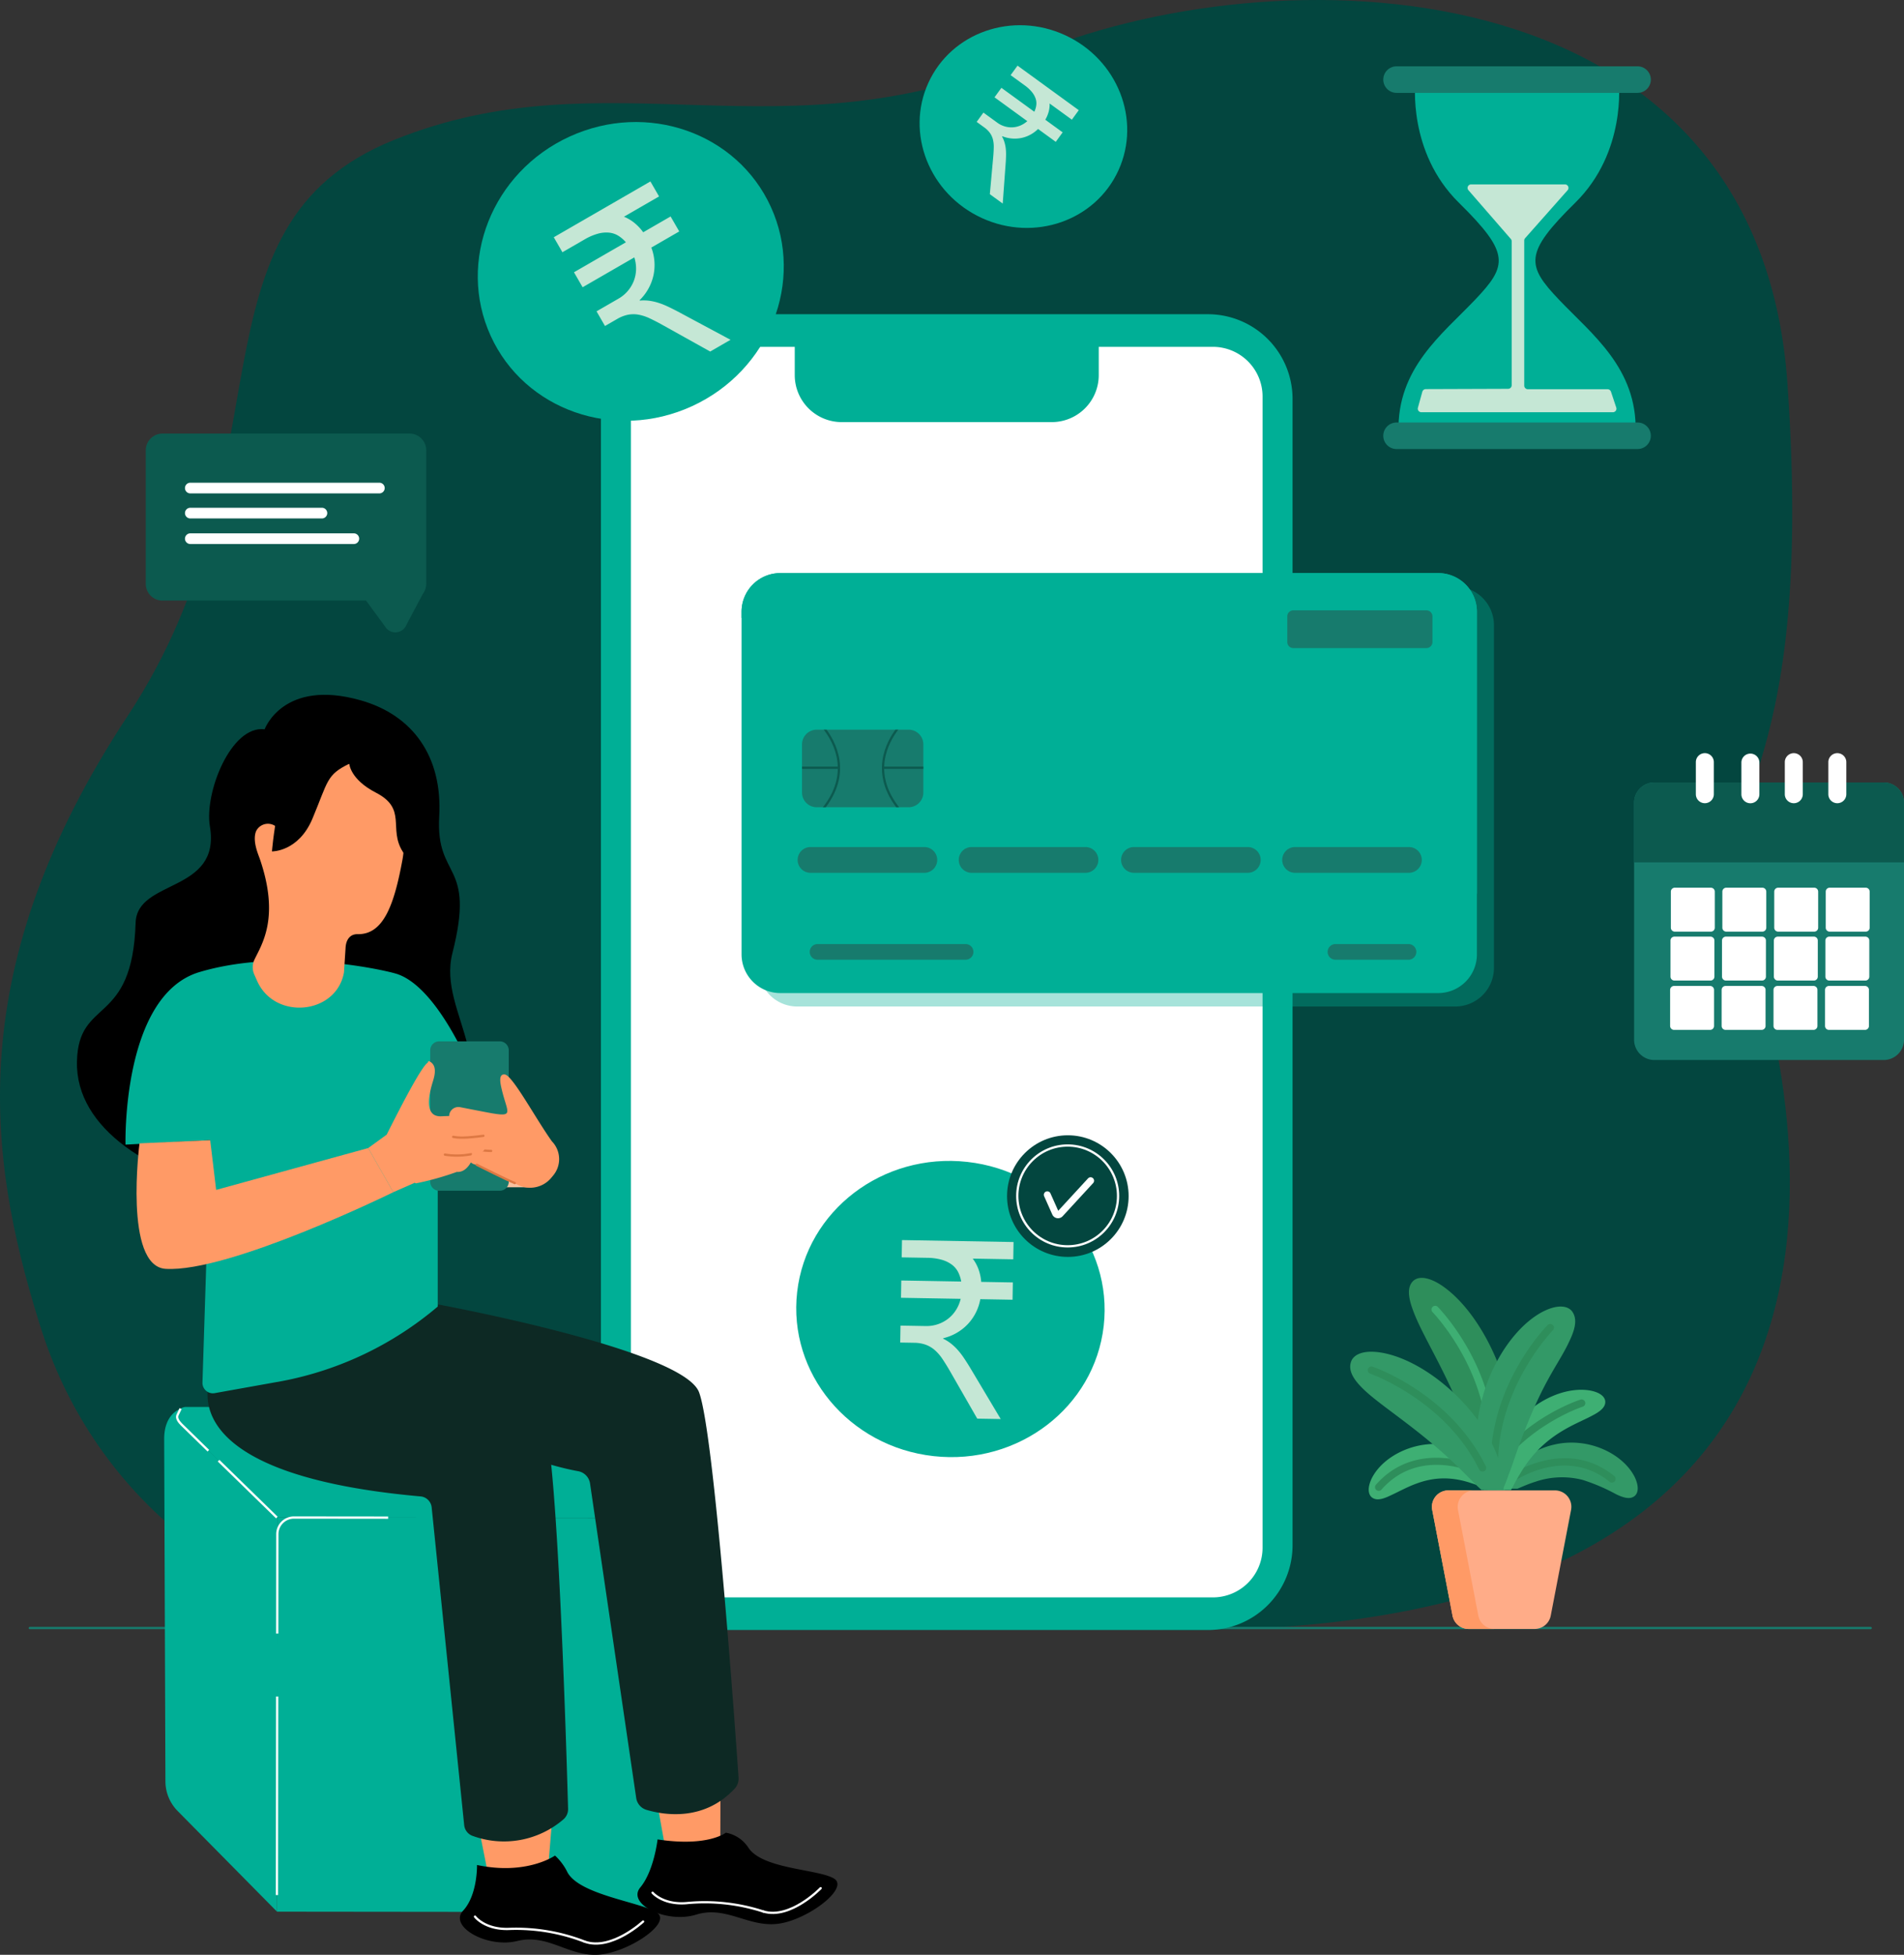
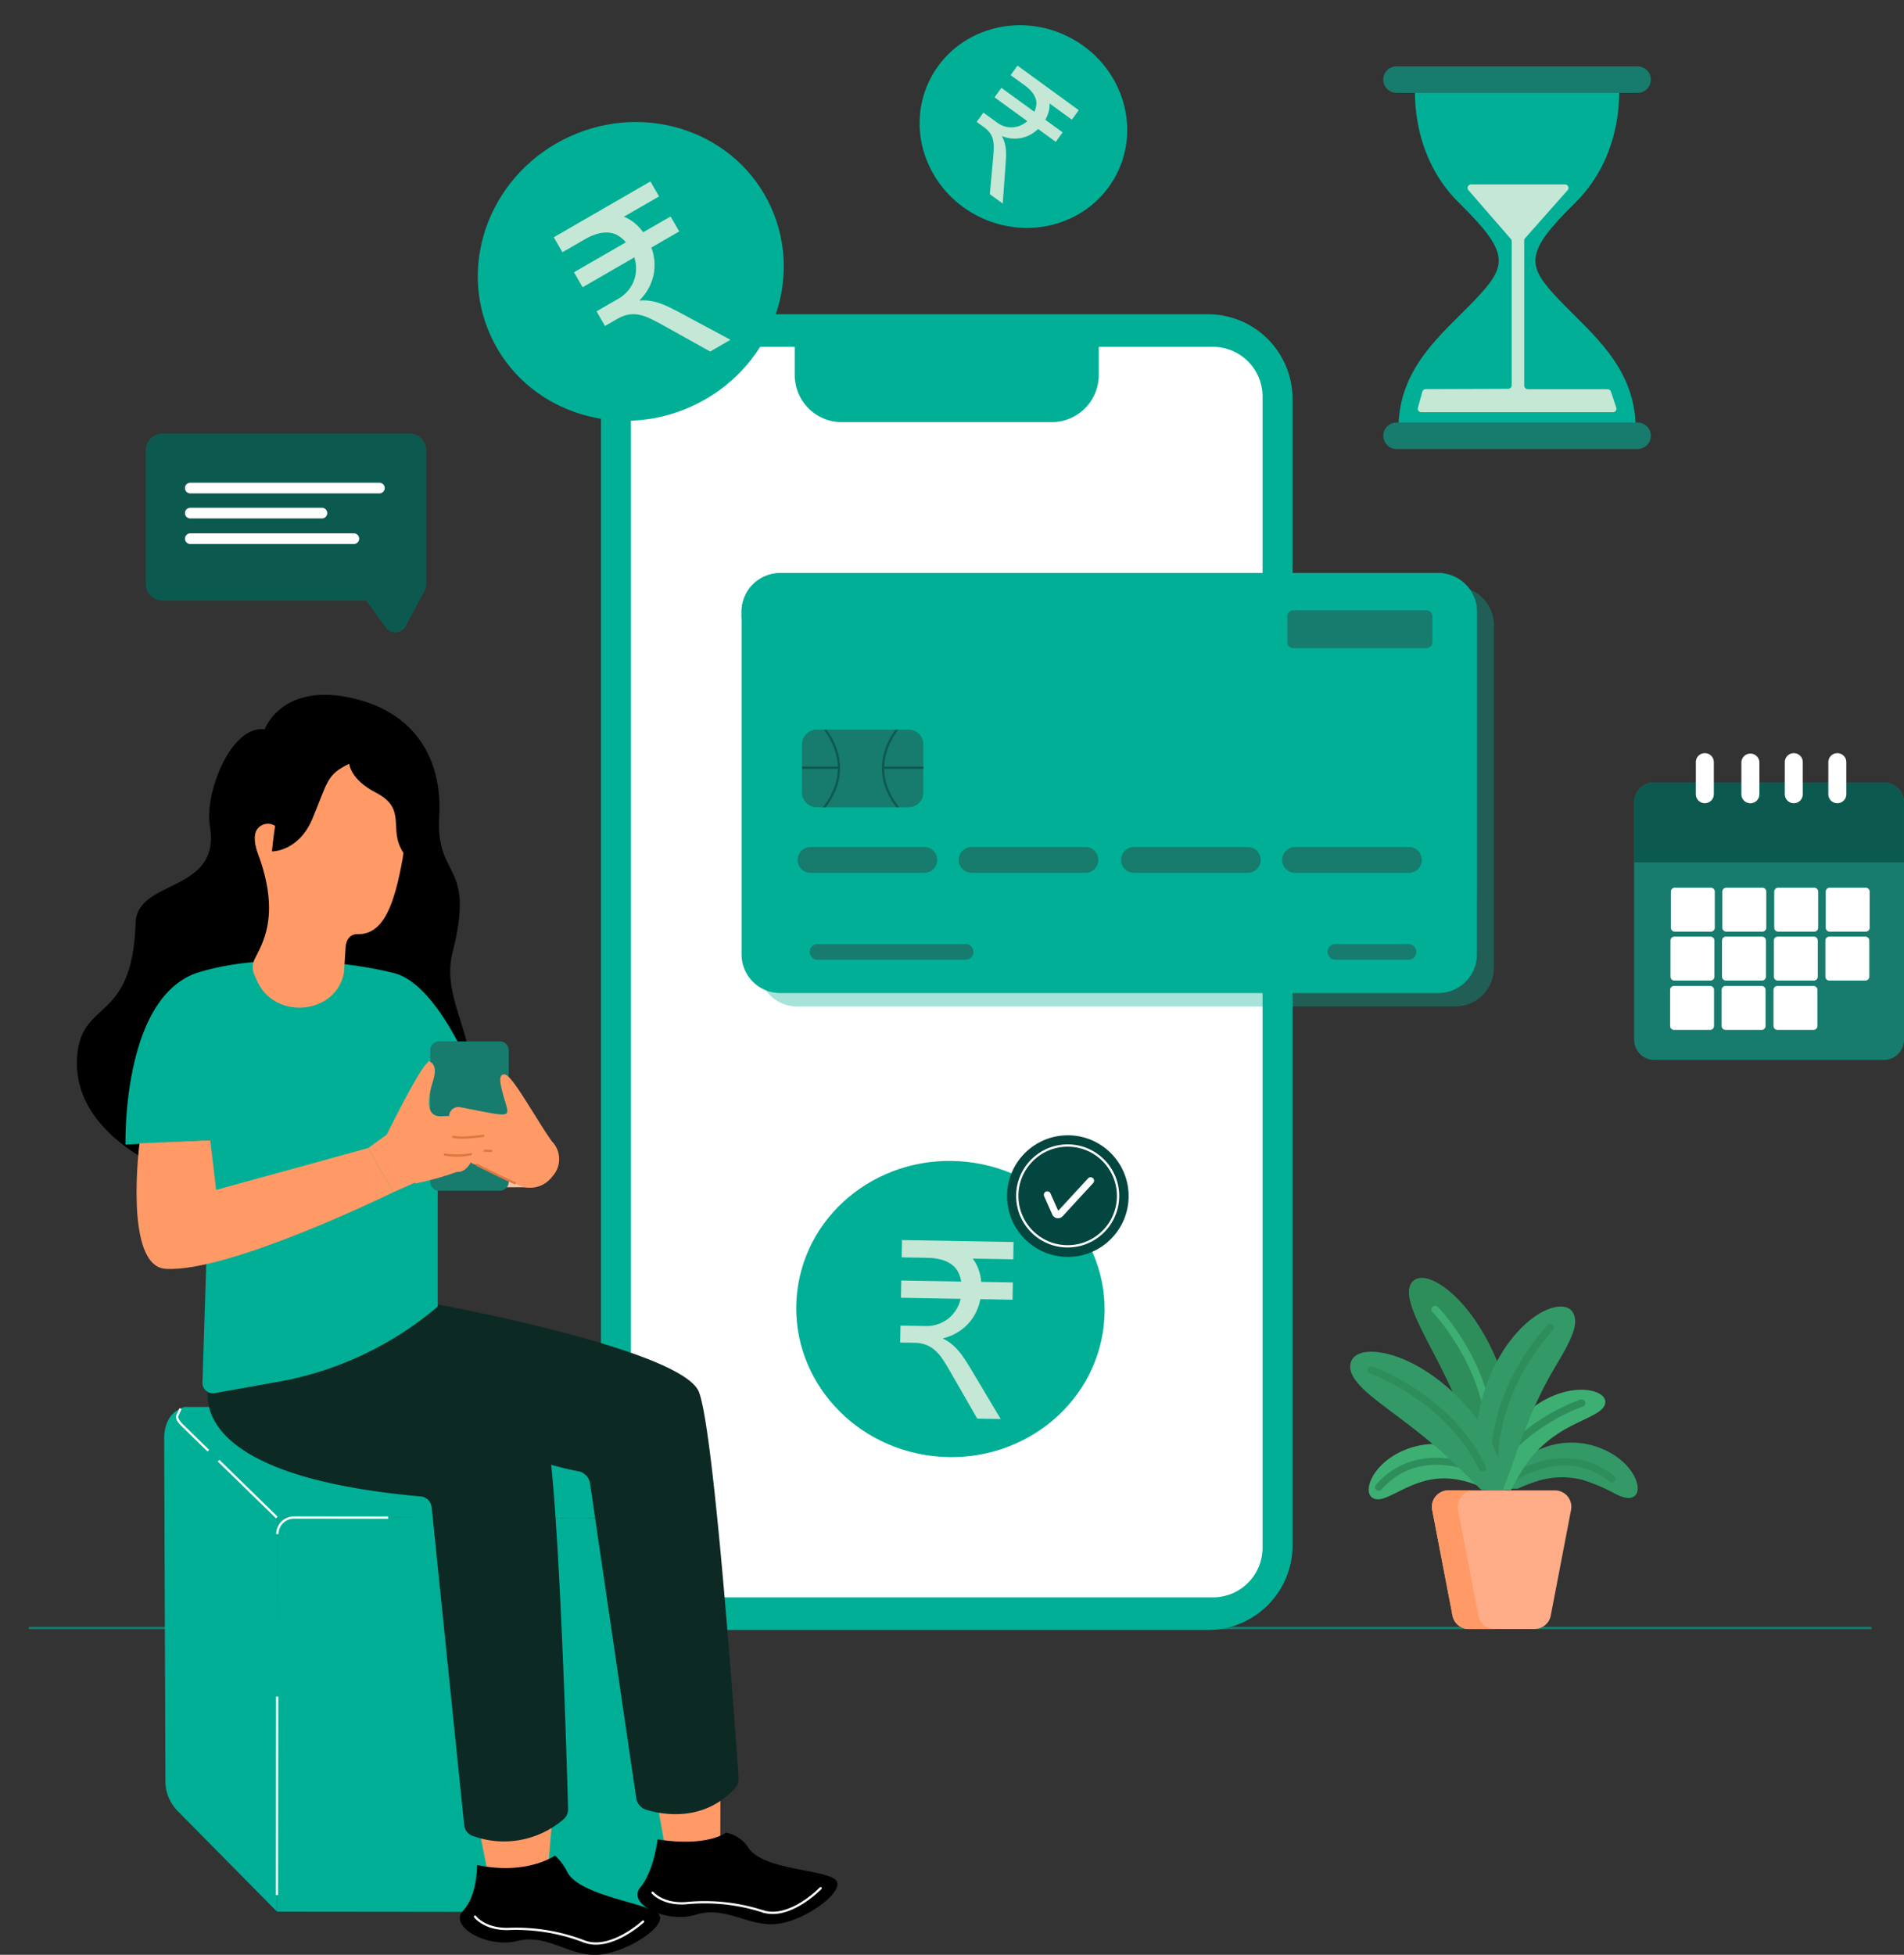
<svg xmlns="http://www.w3.org/2000/svg" width="418.386" height="429.391" viewBox="0 0 418.386 429.391">
  <rect x="0" y="0" width="418.386" height="429.391" fill="#333333" stroke="none" />
  <defs>
    <clipPath id="clip-path">
      <path id="Path_28913" data-name="Path 28913" d="M243.392,218.179H223.21a3.238,3.238,0,0,1-3.238-3.238V204.374a3.238,3.238,0,0,1,3.238-3.238h20.182a3.238,3.238,0,0,1,3.238,3.238v10.568A3.237,3.237,0,0,1,243.392,218.179Z" transform="translate(-219.972 -201.136)" />
    </clipPath>
  </defs>
  <g id="_26856989_7176683" data-name="26856989_7176683" transform="translate(-59.396 -55.1)">
    <g id="OBJECTS" transform="translate(59.396 55.1)">
      <g id="Group_28364" data-name="Group 28364">
-         <path id="Path_28862" data-name="Path 28862" d="M304.442,412.774H156.887c-39.773,0-75.481-25.992-88.208-65.022q-.431-1.322-.851-2.68c-11.014-35.645-16.994-77.18,19.609-132.695S98.932,104.789,145.994,85.833s85.242,4.681,138.84-18.337,160.794-21.664,167.329,71.764-19.609,89.366-9.151,120.509S488.766,420.9,304.442,412.774Z" transform="translate(-59.396 -55.1)" fill="#03463f" />
-       </g>
+         </g>
      <line id="Line_51" data-name="Line 51" x2="404.521" transform="translate(6.546 357.61)" fill="none" stroke="#177b6d" stroke-linecap="round" stroke-width="0.5" />
      <g id="Group_28365" data-name="Group 28365" transform="translate(36.077 309.045)">
        <path id="Path_28863" data-name="Path 28863" d="M114.842,445.393l82.695.089a4.817,4.817,0,0,0,4.823-4.813l.089-81.76-87.513-.093Z" transform="translate(-90.065 -334.525)" fill="#00af96" />
        <path id="Path_28864" data-name="Path 28864" d="M116.89,360.971l87.471.093L176.82,339.117a10.836,10.836,0,0,0-6.738-2.355l-73.232-.078a2.01,2.01,0,0,0-1.427,3.448Z" transform="translate(-92.019 -336.684)" fill="#00af96" />
        <path id="Path_28865" data-name="Path 28865" d="M92.54,418.914l-.273-75.229c.007-5.731,3.727-6.67,3.727-6.67l-.675,1.414c-.33.728.36,1.577.934,2.137l20.895,20.375-.094,86.571-21.824-22.1A9.3,9.3,0,0,1,92.54,418.914Z" transform="translate(-92.267 -336.652)" fill="#00af96" />
-         <path id="Path_28866" data-name="Path 28866" d="M139.271,358.841l-20.691-.022a3.651,3.651,0,0,0-3.655,3.647l-.024,21.848" transform="translate(-90.06 -334.525)" fill="none" stroke="#fff" stroke-width="0.5" />
+         <path id="Path_28866" data-name="Path 28866" d="M139.271,358.841l-20.691-.022a3.651,3.651,0,0,0-3.655,3.647" transform="translate(-90.06 -334.525)" fill="none" stroke="#fff" stroke-width="0.5" />
        <line id="Line_52" data-name="Line 52" x1="0.047" y2="43.608" transform="translate(24.781 63.608)" fill="none" stroke="#fff" stroke-width="0.5" />
        <line id="Line_53" data-name="Line 53" x2="12.808" y2="12.489" transform="translate(11.951 11.801)" fill="none" stroke="#fff" stroke-width="0.5" />
        <path id="Path_28867" data-name="Path 28867" d="M95.62,337.016l-.675,1.414c-.33.728.36,1.577.934,2.137l5.841,5.7" transform="translate(-92.014 -336.652)" fill="none" stroke="#fff" stroke-width="0.5" />
      </g>
      <g id="Group_28366" data-name="Group 28366" transform="translate(132.052 69.023)">
        <path id="Path_28868" data-name="Path 28868" d="M313.087,407.009H198.313a18.6,18.6,0,0,1-18.6-18.6V136.589a18.6,18.6,0,0,1,18.6-18.6H313.087a18.6,18.6,0,0,1,18.6,18.6V388.411A18.6,18.6,0,0,1,313.087,407.009Z" transform="translate(-179.714 -117.99)" fill="#00af96" />
        <path id="Path_28869" data-name="Path 28869" d="M313.6,399.209H196.629A10.913,10.913,0,0,1,185.716,388.3V135.43a10.913,10.913,0,0,1,10.913-10.913H313.6a10.913,10.913,0,0,1,10.913,10.913V388.3A10.913,10.913,0,0,1,313.6,399.209Z" transform="translate(-179.129 -117.353)" fill="#fff" />
        <path id="Path_28870" data-name="Path 28870" d="M274.992,141.367H228.839a10.323,10.323,0,0,1-10.323-10.323V121.8a.547.547,0,0,1,.548-.548h66.253v9.787A10.325,10.325,0,0,1,274.992,141.367Z" transform="translate(-175.93 -117.671)" fill="#00af96" />
      </g>
      <g id="Group_28476" data-name="Group 28476" transform="translate(32.03 5.539)">
        <g id="Group_28423" data-name="Group 28423" transform="translate(72.955 0)">
          <g id="Group_28493" data-name="Group 28493" transform="translate(0 21.263)">
            <path id="Path_28734" data-name="Path 28734" d="M1589.756,783.8c-17.008,7.811-24.76,27.392-17.316,43.743S1599.7,850.813,1616.708,843s24.76-27.393,17.318-43.744S1606.763,775.987,1589.756,783.8Z" transform="translate(-1569.61 -780.586)" fill="#00af96" />
            <path id="Path_28748" data-name="Path 28748" d="M0,8.879H13.169a7.228,7.228,0,0,0-.72-2.077,4.76,4.76,0,0,0-1.412-1.6A6.826,6.826,0,0,0,8.784,4.168,12.225,12.225,0,0,0,5.593,3.8H0V0H24.518V3.8H15.612A9.107,9.107,0,0,1,16.9,6.068a10.569,10.569,0,0,1,.665,2.81h6.951v3.8H17.432a10.771,10.771,0,0,1-2.674,5.553A10.9,10.9,0,0,1,9.422,21.4V21.5a9.627,9.627,0,0,1,1.683,1,11.6,11.6,0,0,1,1.466,1.317,15.8,15.8,0,0,1,1.4,1.724q.692.977,1.48,2.226l6.924,11.159H17.214L11.024,28.564q-.9-1.493-1.7-2.634a9.783,9.783,0,0,0-1.711-1.9,6.341,6.341,0,0,0-2.009-1.14,7.855,7.855,0,0,0-2.566-.38H0v-3.72H5.566A7.741,7.741,0,0,0,8.2,18.341a7.634,7.634,0,0,0,2.24-1.249,7.51,7.51,0,0,0,1.683-1.928,7.984,7.984,0,0,0,.991-2.484H0Z" transform="translate(16.702 25.314) rotate(-30)" fill="#c5e7d5" />
          </g>
          <g id="Group_28494" data-name="Group 28494" transform="translate(97.088)">
            <path id="Path_28734-2" data-name="Path 28734" d="M1601.566,782.766c11.54,5.3,16.8,18.585,11.749,29.679s-18.5,15.789-30.036,10.489-16.8-18.585-11.75-29.679S1590.026,777.466,1601.566,782.766Z" transform="translate(-1569.61 -780.586)" fill="#00af96" />
            <path id="Path_28748-2" data-name="Path 28748" d="M0,6.024H8.935a4.9,4.9,0,0,0-.488-1.409,3.229,3.229,0,0,0-.958-1.087,4.631,4.631,0,0,0-1.529-.7,8.294,8.294,0,0,0-2.165-.249H0V0H16.635V2.579H10.593a6.179,6.179,0,0,1,.875,1.538,7.171,7.171,0,0,1,.451,1.907h4.716V8.6H11.827a7.308,7.308,0,0,1-1.815,3.767,7.4,7.4,0,0,1-3.62,2.146v.074a6.532,6.532,0,0,1,1.142.682,7.873,7.873,0,0,1,.995.893,10.721,10.721,0,0,1,.949,1.17q.47.663,1,1.511l4.7,7.572h-3.5L7.48,19.38q-.608-1.013-1.151-1.787A6.638,6.638,0,0,0,5.168,16.3,4.3,4.3,0,0,0,3.8,15.53a5.329,5.329,0,0,0-1.741-.258H0V12.748H3.777a5.252,5.252,0,0,0,1.787-.3,5.179,5.179,0,0,0,1.52-.847,5.1,5.1,0,0,0,1.142-1.308A5.417,5.417,0,0,0,8.9,8.6H0Z" transform="matrix(0.809, 0.588, -0.588, 0.809, 21.519, 8.88)" fill="#c5e7d5" />
          </g>
        </g>
        <g id="Group_28428" data-name="Group 28428" transform="translate(327.048 159.941)">
          <path id="Path_28883" data-name="Path 28883" d="M391.024,272.666h50.4a4.455,4.455,0,0,0,4.455-4.455v-52.06a4.455,4.455,0,0,0-4.455-4.455h-50.4a4.454,4.454,0,0,0-4.455,4.455v52.06A4.454,4.454,0,0,0,391.024,272.666Z" transform="translate(-386.568 -205.307)" fill="#177b6d" />
          <path id="Path_28884" data-name="Path 28884" d="M441.42,211.7h-50.4a4.454,4.454,0,0,0-4.455,4.455v13.1h59.306v-13.1A4.453,4.453,0,0,0,441.42,211.7Z" transform="translate(-386.568 -205.307)" fill="#0c5a4f" />
          <path id="Path_28885" data-name="Path 28885" d="M425.8,242.415h7.924a.863.863,0,0,0,.864-.864v-7.924a.864.864,0,0,0-.864-.864H425.8a.864.864,0,0,0-.864.864v7.924A.863.863,0,0,0,425.8,242.415Z" transform="translate(-382.826 -203.253)" fill="#fff" />
          <path id="Path_28886" data-name="Path 28886" d="M415.491,242.415h7.924a.863.863,0,0,0,.864-.864v-7.924a.864.864,0,0,0-.864-.864h-7.924a.864.864,0,0,0-.864.864v7.924A.863.863,0,0,0,415.491,242.415Z" transform="translate(-383.832 -203.253)" fill="#fff" />
          <g id="Group_28424" data-name="Group 28424" transform="translate(13.569 0)">
            <path id="Path_28887" data-name="Path 28887" d="M400.908,216.827a1.977,1.977,0,0,1-1.977-1.977v-7a1.977,1.977,0,1,1,3.953,0v7A1.976,1.976,0,0,1,400.908,216.827Z" transform="translate(-398.931 -205.875)" fill="#fff" />
          </g>
          <g id="Group_28425" data-name="Group 28425" transform="translate(23.575 0.011)">
            <path id="Path_28888" data-name="Path 28888" d="M410.025,216.837a1.977,1.977,0,0,1-1.977-1.977v-7a1.977,1.977,0,0,1,3.953,0v7A1.977,1.977,0,0,1,410.025,216.837Z" transform="translate(-408.048 -205.885)" fill="#fff" />
          </g>
          <g id="Group_28426" data-name="Group 28426" transform="translate(33.116 0.003)">
            <path id="Path_28889" data-name="Path 28889" d="M418.718,216.83a1.977,1.977,0,0,1-1.977-1.977v-7a1.977,1.977,0,1,1,3.953,0v7A1.976,1.976,0,0,1,418.718,216.83Z" transform="translate(-416.741 -205.878)" fill="#fff" />
          </g>
          <path id="Path_28890" data-name="Path 28890" d="M405.1,242.415h7.924a.863.863,0,0,0,.864-.864v-7.924a.863.863,0,0,0-.864-.864H405.1a.864.864,0,0,0-.864.864v7.924A.863.863,0,0,0,405.1,242.415Z" transform="translate(-384.844 -203.253)" fill="#fff" />
          <path id="Path_28891" data-name="Path 28891" d="M394.791,242.415h7.924a.863.863,0,0,0,.864-.864v-7.924a.864.864,0,0,0-.864-.864h-7.924a.864.864,0,0,0-.864.864v7.924A.864.864,0,0,0,394.791,242.415Z" transform="translate(-385.85 -203.253)" fill="#fff" />
          <path id="Path_28892" data-name="Path 28892" d="M425.73,252.206h7.924a.864.864,0,0,0,.864-.864v-7.924a.863.863,0,0,0-.864-.864H425.73a.864.864,0,0,0-.864.864v7.924A.864.864,0,0,0,425.73,252.206Z" transform="translate(-382.833 -202.298)" fill="#fff" />
          <path id="Path_28893" data-name="Path 28893" d="M415.416,252.206h7.924a.864.864,0,0,0,.864-.864v-7.924a.864.864,0,0,0-.864-.864h-7.924a.864.864,0,0,0-.864.864v7.924A.865.865,0,0,0,415.416,252.206Z" transform="translate(-383.839 -202.298)" fill="#fff" />
          <path id="Path_28894" data-name="Path 28894" d="M405.031,252.206h7.924a.864.864,0,0,0,.864-.864v-7.924a.864.864,0,0,0-.864-.864h-7.924a.864.864,0,0,0-.864.864v7.924A.863.863,0,0,0,405.031,252.206Z" transform="translate(-384.852 -202.298)" fill="#fff" />
          <path id="Path_28895" data-name="Path 28895" d="M394.717,252.206h7.924a.864.864,0,0,0,.864-.864v-7.924a.864.864,0,0,0-.864-.864h-7.924a.864.864,0,0,0-.864.864v7.924A.864.864,0,0,0,394.717,252.206Z" transform="translate(-385.857 -202.298)" fill="#fff" />
-           <path id="Path_28896" data-name="Path 28896" d="M425.657,262.079h7.924a.864.864,0,0,0,.864-.864v-7.924a.864.864,0,0,0-.864-.864h-7.924a.864.864,0,0,0-.864.864v7.924A.864.864,0,0,0,425.657,262.079Z" transform="translate(-382.84 -201.335)" fill="#fff" />
          <path id="Path_28897" data-name="Path 28897" d="M415.343,262.079h7.924a.864.864,0,0,0,.864-.864v-7.924a.864.864,0,0,0-.864-.864h-7.924a.864.864,0,0,0-.864.864v7.924A.865.865,0,0,0,415.343,262.079Z" transform="translate(-383.846 -201.335)" fill="#fff" />
          <path id="Path_28898" data-name="Path 28898" d="M404.958,262.079h7.924a.864.864,0,0,0,.864-.864v-7.924a.864.864,0,0,0-.864-.864h-7.924a.864.864,0,0,0-.864.864v7.924A.863.863,0,0,0,404.958,262.079Z" transform="translate(-384.859 -201.335)" fill="#fff" />
          <path id="Path_28899" data-name="Path 28899" d="M394.644,262.079h7.924a.864.864,0,0,0,.864-.864v-7.924a.864.864,0,0,0-.864-.864h-7.924a.864.864,0,0,0-.864.864v7.924A.864.864,0,0,0,394.644,262.079Z" transform="translate(-385.865 -201.335)" fill="#fff" />
          <g id="Group_28427" data-name="Group 28427" transform="translate(42.679 0.003)">
            <path id="Path_28900" data-name="Path 28900" d="M427.432,216.83a1.977,1.977,0,0,1-1.977-1.977v-7a1.977,1.977,0,1,1,3.953,0v7A1.977,1.977,0,0,1,427.432,216.83Z" transform="translate(-425.455 -205.878)" fill="#fff" />
          </g>
        </g>
        <g id="Group_28435" data-name="Group 28435" transform="translate(130.92 120.347)">
          <path id="Path_28901" data-name="Path 28901" d="M364.362,172.493H219.783A8.506,8.506,0,0,0,211.277,181v75.24a8.505,8.505,0,0,0,8.506,8.5H364.36a8.505,8.505,0,0,0,8.506-8.5V181A8.506,8.506,0,0,0,364.362,172.493Z" transform="translate(-207.534 -169.537)" fill="#00af96" opacity="0.35" />
          <g id="Group_28434" data-name="Group 28434">
            <path id="Path_28902" data-name="Path 28902" d="M360.95,262.051H216.373a8.506,8.506,0,0,1-8.506-8.506v-75.24a8.506,8.506,0,0,1,8.506-8.506H360.95a8.506,8.506,0,0,1,8.506,8.506v75.24A8.505,8.505,0,0,1,360.95,262.051Z" transform="translate(-207.867 -169.8)" fill="#00af96" />
            <path id="Path_28903" data-name="Path 28903" d="M369.456,178.307a8.506,8.506,0,0,0-8.506-8.506H216.373a8.506,8.506,0,0,0-8.506,8.506v1.328c17.694.8,51.992,6.6,75.914,37.316,27.535,35.348,64.537,31.892,85.674,23.252v-61.9Z" transform="translate(-207.867 -169.8)" fill="#00af96" />
            <path id="Path_28904" data-name="Path 28904" d="M243.392,218.179H223.21a3.238,3.238,0,0,1-3.238-3.238V204.374a3.238,3.238,0,0,1,3.238-3.238h20.182a3.238,3.238,0,0,1,3.238,3.238v10.568A3.237,3.237,0,0,1,243.392,218.179Z" transform="translate(-206.686 -166.744)" fill="#177b6d" />
            <path id="Path_28905" data-name="Path 28905" d="M347.691,185.549H318.467a1.339,1.339,0,0,1-1.339-1.339v-5.625a1.339,1.339,0,0,1,1.339-1.339h29.224a1.339,1.339,0,0,1,1.339,1.339v5.625A1.339,1.339,0,0,1,347.691,185.549Z" transform="translate(-197.212 -169.074)" fill="#177b6d" />
            <path id="Path_28906" data-name="Path 28906" d="M246.934,230.289H221.926a2.831,2.831,0,0,1-2.831-2.831h0a2.831,2.831,0,0,1,2.831-2.831h25.008a2.83,2.83,0,0,1,2.831,2.831h0A2.831,2.831,0,0,1,246.934,230.289Z" transform="translate(-206.772 -164.453)" fill="#177b6d" />
            <path id="Path_28907" data-name="Path 28907" d="M279.194,230.289H254.185a2.831,2.831,0,0,1-2.831-2.831h0a2.831,2.831,0,0,1,2.831-2.831h25.008a2.83,2.83,0,0,1,2.831,2.831h0A2.832,2.832,0,0,1,279.194,230.289Z" transform="translate(-203.626 -164.453)" fill="#177b6d" />
            <path id="Path_28908" data-name="Path 28908" d="M311.695,230.289H286.686a2.831,2.831,0,0,1-2.831-2.831h0a2.831,2.831,0,0,1,2.831-2.831h25.008a2.83,2.83,0,0,1,2.831,2.831h0A2.832,2.832,0,0,1,311.695,230.289Z" transform="translate(-200.456 -164.453)" fill="#177b6d" />
            <path id="Path_28909" data-name="Path 28909" d="M343.954,230.289H318.945a2.831,2.831,0,0,1-2.831-2.831h0a2.83,2.83,0,0,1,2.831-2.831h25.008a2.83,2.83,0,0,1,2.831,2.831h0A2.83,2.83,0,0,1,343.954,230.289Z" transform="translate(-197.31 -164.453)" fill="#177b6d" />
            <path id="Path_28910" data-name="Path 28910" d="M254.7,247.485H222.17a1.72,1.72,0,0,1-1.72-1.72h0a1.721,1.721,0,0,1,1.72-1.721H254.7a1.721,1.721,0,0,1,1.721,1.721h0A1.721,1.721,0,0,1,254.7,247.485Z" transform="translate(-205.469 -162.56)" fill="#177b6d" />
            <path id="Path_28911" data-name="Path 28911" d="M342.979,247.485H326.928a1.72,1.72,0,0,1-1.72-1.72h0a1.721,1.721,0,0,1,1.72-1.721h16.051a1.72,1.72,0,0,1,1.72,1.721h0A1.72,1.72,0,0,1,342.979,247.485Z" transform="translate(-196.424 -162.56)" fill="#177b6d" />
            <g id="Group_28433" data-name="Group 28433" transform="translate(13.286 34.392)">
              <g id="Group_28429" data-name="Group 28429" clip-path="url(#clip-path)">
                <path id="Path_28912" data-name="Path 28912" d="M224.432,200.869c2.362,3.035,6.1,9.922-.316,17.784" transform="translate(-219.568 -201.162)" fill="none" stroke="#0c5a4f" stroke-linecap="round" stroke-width="0.5" />
              </g>
              <g id="Group_28430" data-name="Group 28430" clip-path="url(#clip-path)">
                <path id="Path_28979" data-name="Path 28979" d="M0,0H9.78" transform="translate(-1.717 8.366)" fill="none" stroke="#0c5a4f" stroke-width="0.5" />
              </g>
              <g id="Group_28431" data-name="Group 28431" clip-path="url(#clip-path)">
                <path id="Path_28915" data-name="Path 28915" d="M239.448,200.869c-2.362,3.035-6.1,9.922.316,17.784" transform="translate(-218.39 -201.162)" fill="none" stroke="#0c5a4f" stroke-linecap="round" stroke-width="0.5" />
              </g>
              <g id="Group_28432" data-name="Group 28432" clip-path="url(#clip-path)">
                <line id="Line_55" data-name="Line 55" x1="9.781" transform="translate(17.858 8.366)" fill="none" stroke="#0c5a4f" stroke-width="0.5" />
              </g>
            </g>
          </g>
        </g>
        <g id="Group_28437" data-name="Group 28437" transform="translate(271.935 9.032)">
          <g id="Group_28436" data-name="Group 28436">
            <path id="Path_28918" data-name="Path 28918" d="M374.719,119.424c-7.243-7.595-7.773-10.245,3.533-21.373s9.539-26.5,9.539-26.5l-21.717-.418v-.024l-.623.012-.623-.012v.024l-21.717.418s-1.766,15.368,9.539,26.5,10.775,13.777,3.533,21.373-17.133,15.014-16.78,28.968h52.1C391.852,134.438,381.96,127.019,374.719,119.424Z" transform="translate(-336.055 -68.109)" fill="#00af96" />
            <path id="Path_28919" data-name="Path 28919" d="M392.226,145.489h-52.96a2.914,2.914,0,0,1-2.914-2.915h0a2.915,2.915,0,0,1,2.914-2.915h52.96a2.914,2.914,0,0,1,2.914,2.915h0A2.912,2.912,0,0,1,392.226,145.489Z" transform="translate(-336.352 -61.424)" fill="#177b6d" />
            <path id="Path_28920" data-name="Path 28920" d="M392.226,74.206h-52.96a2.914,2.914,0,0,1-2.914-2.915h0a2.915,2.915,0,0,1,2.914-2.915h52.96a2.914,2.914,0,0,1,2.914,2.915h0A2.913,2.913,0,0,1,392.226,74.206Z" transform="translate(-336.352 -68.376)" fill="#177b6d" />
          </g>
          <path id="Path_28921" data-name="Path 28921" d="M355.011,92.008h20.552a.769.769,0,0,1,.623,1.269l-9.345,10.545a.751.751,0,0,0-.191.5v31.9a.794.794,0,0,0,.814.773h17.467a.812.812,0,0,1,.777.54l1.17,3.511a.781.781,0,0,1-.777,1.005H344.068a.783.783,0,0,1-.788-.968l.976-3.536a.808.808,0,0,1,.785-.577l18.039-.063a.794.794,0,0,0,.812-.773V104.489a.753.753,0,0,0-.185-.492l-9.325-10.726A.77.77,0,0,1,355.011,92.008Z" transform="translate(-335.679 -66.071)" fill="#c5e7d5" />
        </g>
        <g id="Group_28441" data-name="Group 28441" transform="translate(0 89.699)">
          <path id="Path_28925" data-name="Path 28925" d="M150.214,145.553a3.677,3.677,0,0,0-3.678-3.678H92.258a3.677,3.677,0,0,0-3.678,3.678v29.33a3.677,3.677,0,0,0,3.678,3.678h44.734l4.21,5.738a2.607,2.607,0,0,0,4.618-.337l3.639-6.87a3.648,3.648,0,0,0,.754-2.209Z" transform="translate(-88.58 -141.875)" fill="#0c5a4f" />
          <path id="Path_28926" data-name="Path 28926" d="M139.144,154.059H97.605a1.174,1.174,0,0,1-1.174-1.174h0a1.174,1.174,0,0,1,1.174-1.174h41.539a1.174,1.174,0,0,1,1.174,1.174h0A1.175,1.175,0,0,1,139.144,154.059Z" transform="translate(-87.814 -140.916)" fill="#fff" />
          <path id="Path_28927" data-name="Path 28927" d="M126.52,159.071H97.605a1.174,1.174,0,0,1-1.174-1.174h0a1.174,1.174,0,0,1,1.174-1.174H126.52a1.174,1.174,0,0,1,1.174,1.174h0A1.174,1.174,0,0,1,126.52,159.071Z" transform="translate(-87.814 -140.427)" fill="#fff" />
          <path id="Path_28928" data-name="Path 28928" d="M133.534,164.189H97.605a1.174,1.174,0,0,1-1.174-1.174h0a1.174,1.174,0,0,1,1.174-1.174h35.928a1.174,1.174,0,0,1,1.174,1.174h0A1.174,1.174,0,0,1,133.534,164.189Z" transform="translate(-87.814 -139.928)" fill="#fff" />
        </g>
        <g id="Group_28475" data-name="Group 28475" transform="translate(131.096 236.553)">
          <g id="Group_28495" data-name="Group 28495" transform="translate(33.801 0) rotate(31)">
            <path id="Path_28734-3" data-name="Path 28734" d="M20.145,3.212C3.137,11.023-4.615,30.6,2.829,46.956S30.09,70.226,47.1,62.415s24.76-27.393,17.318-43.744S37.153-4.6,20.145,3.212Z" fill="#00af96" />
            <path id="Path_28748-3" data-name="Path 28748" d="M0,8.879H13.169a7.228,7.228,0,0,0-.72-2.077,4.76,4.76,0,0,0-1.412-1.6A6.826,6.826,0,0,0,8.784,4.168,12.225,12.225,0,0,0,5.593,3.8H0V0H24.518V3.8H15.612A9.107,9.107,0,0,1,16.9,6.068a10.569,10.569,0,0,1,.665,2.81h6.951v3.8H17.432a10.771,10.771,0,0,1-2.674,5.553A10.9,10.9,0,0,1,9.422,21.4V21.5a9.627,9.627,0,0,1,1.683,1,11.6,11.6,0,0,1,1.466,1.317,15.8,15.8,0,0,1,1.4,1.724q.692.977,1.48,2.226l6.924,11.159H17.214L11.024,28.564q-.9-1.493-1.7-2.634a9.783,9.783,0,0,0-1.711-1.9,6.341,6.341,0,0,0-2.009-1.14,7.855,7.855,0,0,0-2.566-.38H0v-3.72H5.566A7.741,7.741,0,0,0,8.2,18.341a7.634,7.634,0,0,0,2.24-1.249,7.51,7.51,0,0,0,1.683-1.928,7.984,7.984,0,0,0,.991-2.484H0Z" transform="translate(16.702 25.314) rotate(-30)" fill="#c5e7d5" />
          </g>
          <g id="Group_28474" data-name="Group 28474" transform="translate(58.164 7.283)">
            <circle id="Ellipse_70" data-name="Ellipse 70" cx="13.357" cy="13.357" r="13.357" fill="#03463f" />
            <path id="Path_28935" data-name="Path 28935" d="M269.081,294.5l1.792,4.02a.62.62,0,0,0,1.023.168l6.7-7.28" transform="translate(-260.237 -281.429)" fill="none" stroke="#fff" stroke-linecap="round" stroke-width="1.524" />
            <circle id="Ellipse_71" data-name="Ellipse 71" cx="11.072" cy="11.072" r="11.072" transform="translate(2.248 2.248)" fill="none" stroke="#fff" stroke-width="0.5" />
          </g>
        </g>
        <g id="Group_28496" data-name="Group 28496" transform="translate(264.661 275.156)">
          <g id="Group_27767" data-name="Group 27767" transform="translate(17.956 46.688)">
            <path id="Path_27756" data-name="Path 27756" d="M1449.663,3601.6l-4.463,23.216a3.609,3.609,0,0,1-3.544,2.928h-14.5a3.609,3.609,0,0,1-3.544-2.928l-4.463-23.216a3.608,3.608,0,0,1,3.544-4.29h23.427A3.607,3.607,0,0,1,1449.663,3601.6Z" transform="translate(-1419.083 -3597.315)" fill="#ffac88" />
          </g>
          <g id="Group_27768" data-name="Group 27768" transform="translate(17.96 46.689)">
            <path id="Path_27757" data-name="Path 27757" d="M1432.846,3627.749h-5.667a3.587,3.587,0,0,1-3.54-2.923l-4.465-23.218a3.611,3.611,0,0,1,3.54-4.286h5.667a3.611,3.611,0,0,0-3.54,4.286l4.465,23.218A3.6,3.6,0,0,0,1432.846,3627.749Z" transform="translate(-1419.11 -3597.322)" fill="#ff9a66" />
          </g>
          <g id="Group_27770" data-name="Group 27770" transform="translate(12.909)">
            <g id="Group_27769" data-name="Group 27769">
              <path id="Path_27758" data-name="Path 27758" d="M1402.493,3330.526h3.808a24.8,24.8,0,0,0,1.891-8.979c.752-13.494-6.75-29.739-15.652-35.863-3.087-2.087-5.361-2.174-6.482-1-1.137,1.181-1.145,3.178.01,6.281,2.5,6.909,9.169,15.959,13.831,31.565A80.4,80.4,0,0,0,1402.493,3330.526Z" transform="translate(-1385.203 -3283.927)" fill="#2e8e5b" />
            </g>
          </g>
          <g id="Group_27772" data-name="Group 27772" transform="translate(17.837 6.119)">
            <g id="Group_27771" data-name="Group 27771">
              <path id="Path_27759" data-name="Path 27759" d="M1431.379,3356.718h0a.812.812,0,0,1-.807-.816c.1-16.94-11.93-29.4-12.052-29.52a.812.812,0,0,1,1.158-1.137c.515.524,12.617,13.04,12.518,30.667A.811.811,0,0,1,1431.379,3356.718Z" transform="translate(-1418.282 -3325)" fill="#3eaf73" />
            </g>
          </g>
          <g id="Group_27774" data-name="Group 27774" transform="translate(34.024 36.184)">
            <g id="Group_27773" data-name="Group 27773">
              <path id="Path_27760" data-name="Path 27760" d="M1555.435,3534.377c-2.564-5.136-10.282-8.927-17.818-7.1a16.9,16.9,0,0,0-6.852,3.333c-3.07,2.519-4.1,5.257-3.772,6.321h2.688c1.05-.431,2.355-1.034,3.883-1.508a18.078,18.078,0,0,1,10.488-.4,41.393,41.393,0,0,1,7.278,3.12c1.677.814,2.947,1.117,3.891.538C1556.124,3538.131,1556.531,3536.694,1555.435,3534.377Z" transform="translate(-1526.937 -3526.809)" fill="#339967" />
            </g>
          </g>
          <g id="Group_27776" data-name="Group 27776" transform="translate(34.533 39.614)">
            <g id="Group_27775" data-name="Group 27775">
              <path id="Path_27761" data-name="Path 27761" d="M1531.166,3555.168a.811.811,0,0,1-.474-1.471c.122-.088,12.356-8.682,23.131.028a.812.812,0,1,1-1.021,1.262c-9.821-7.94-21.052-.053-21.163.028A.8.8,0,0,1,1531.166,3555.168Z" transform="translate(-1530.354 -3549.827)" fill="#2e8e5b" />
            </g>
          </g>
          <g id="Group_27778" data-name="Group 27778" transform="translate(4.07 36.482)">
            <g id="Group_27777" data-name="Group 27777">
              <path id="Path_27762" data-name="Path 27762" d="M1352.289,3538.925h2.688c.324-1.063-.7-3.8-3.772-6.321a16.9,16.9,0,0,0-6.852-3.333c-7.521-1.819-15.248,1.957-17.818,7.1-1.094,2.317-.688,3.754.213,4.3.945.58,2.214.276,3.891-.537,4.15-1.87,9.344-5.562,17.767-2.721C1349.934,3537.89,1351.239,3538.495,1352.289,3538.925Z" transform="translate(-1325.876 -3528.808)" fill="#3eaf73" />
            </g>
          </g>
          <g id="Group_27780" data-name="Group 27780" transform="translate(5.455 39.509)">
            <g id="Group_27779" data-name="Group 27779">
              <path id="Path_27763" data-name="Path 27763" d="M1335.448,3556.2a.811.811,0,0,1-.072-1.146c9.165-10.388,22.664-3.965,22.8-3.9a.812.812,0,0,1-.713,1.458c-.507-.246-12.531-5.94-20.869,3.514A.811.811,0,0,1,1335.448,3556.2Z" transform="translate(-1335.173 -3549.128)" fill="#2e8e5b" />
            </g>
          </g>
          <g id="Group_27782" data-name="Group 27782" transform="translate(31.88 24.582)">
            <g id="Group_27781" data-name="Group 27781">
              <path id="Path_27764" data-name="Path 27764" d="M1533.182,3449.057c-8.075-1.193-18.6,6.18-20.323,16.257a13.8,13.8,0,0,0-.054,5.633h3.2c.57-1.027,1.226-2.335,2.088-3.729,5.063-8.555,12.11-10.625,15.8-12.639,1.8-.925,2.8-1.83,2.824-2.936C1536.748,3450.583,1535.732,3449.484,1533.182,3449.057Z" transform="translate(-1512.543 -3448.93)" fill="#3eaf73" />
            </g>
          </g>
          <g id="Group_27784" data-name="Group 27784" transform="translate(28.689 26.703)">
            <g id="Group_27783" data-name="Group 27783">
              <path id="Path_27765" data-name="Path 27765" d="M1491.937,3482.73a.812.812,0,0,1-.72-1.186c6.987-13.464,21.22-18.146,21.823-18.339a.812.812,0,0,1,.5,1.546c-.142.045-14.206,4.686-20.877,17.542A.812.812,0,0,1,1491.937,3482.73Z" transform="translate(-1491.126 -3463.166)" fill="#2e8e5b" />
            </g>
          </g>
          <g id="Group_27786" data-name="Group 27786" transform="translate(27.658 6.301)">
            <g id="Group_27785" data-name="Group 27785">
              <path id="Path_27766" data-name="Path 27766" d="M1505.439,3327.475c-.852-1.377-3.041-1.81-6.187-.315-7.621,3.639-15.886,16.588-14.981,31.62.114,1.477.269,2.833.462,4.032a21.348,21.348,0,0,0,.909,3.1c.088.228.183.407.275.608h4.055c.089-.166.179-.311.266-.494a26.349,26.349,0,0,0,1.083-2.772c.426-1.041.84-2.194,1.234-3.426,6.151-17.79,9.659-20.319,12.432-26.6C1506.136,3330.674,1506.309,3328.864,1505.439,3327.475Z" transform="translate(-1484.203 -3326.223)" fill="#339967" />
            </g>
          </g>
          <g id="Group_27788" data-name="Group 27788" transform="translate(30.87 10.116)">
            <g id="Group_27787" data-name="Group 27787">
              <path id="Path_27767" data-name="Path 27767" d="M1506.579,3383.546a.812.812,0,0,1-.812-.807c-.1-17.627,12-30.144,12.518-30.667a.812.812,0,0,1,1.158,1.138c-.122.124-12.149,12.58-12.052,29.52a.811.811,0,0,1-.807.816Z" transform="translate(-1505.767 -3351.828)" fill="#2e8e5b" />
            </g>
          </g>
          <g id="Group_27790" data-name="Group 27790" transform="translate(0 16.222)">
            <g id="Group_27789" data-name="Group 27789">
              <path id="Path_27768" data-name="Path 27768" d="M1327.423,3423.191h4.835a19.01,19.01,0,0,0-1.736-8.376c-4.357-10.8-16.629-20.978-26.175-21.945-3.28-.308-5.155.686-5.638,2.234-.492,1.563.192,3.3,2.2,5.374,3.924,4.141,13.047,9.272,22.63,18.909C1324.986,3420.835,1326.281,3422.159,1327.423,3423.191Z" transform="translate(-1298.555 -3392.813)" fill="#339967" />
            </g>
          </g>
          <g id="Group_27792" data-name="Group 27792" transform="translate(3.855 19.464)">
            <g id="Group_27791" data-name="Group 27791">
              <path id="Path_27769" data-name="Path 27769" d="M1349.653,3437.667a.811.811,0,0,1-.729-.454c-7.462-15.209-23.78-21-23.943-21.056a.812.812,0,0,1,.53-1.535c.695.24,17.107,6.051,24.871,21.876a.812.812,0,0,1-.728,1.169Z" transform="translate(-1324.433 -3414.578)" fill="#2e8e5b" />
            </g>
          </g>
        </g>
      </g>
      <g id="Group_28490" data-name="Group 28490" transform="translate(16.905 152.62)">
        <path id="Path_28936" data-name="Path 28936" d="M116.044,201.734s4.049-11.208,21.121-6.358c11.38,3.232,17.995,12.264,17.242,25.529-.795,14.013,8.064,9.712,2.906,29.963-3.487,13.693,13.079,24.974-1.991,46.48-12.2,17.413-81.212,7.383-80.519-22.663.327-14.189,12.176-7.554,12.89-30.439.3-9.714,18.807-6.473,16.318-21.205C102.772,215.7,108.647,200.8,116.044,201.734Z" transform="translate(-74.798 -194.159)" />
        <path id="Path_28937" data-name="Path 28937" d="M131.421,240.791a8.815,8.815,0,0,1,3.527,9.165c-1.166,6.284-1.683,12.214,3.687,16.8" transform="translate(-69.364 -189.611)" fill="none" stroke="#000" stroke-linecap="round" stroke-width="0.5" />
        <path id="Path_28938" data-name="Path 28938" d="M143.12,227.47c1.154,5.053,3.335,8.43.323,15.288-6.36,14.48,6.348,17.5.248,30.755a41.129,41.129,0,0,0-3.521,12.438" transform="translate(-68.511 -190.91)" fill="none" stroke="#000" stroke-linecap="round" stroke-width="0.5" />
        <path id="Path_28939" data-name="Path 28939" d="M145.329,293.373l21.8,0-6.682-7.294-14.3,2.162Z" transform="translate(-67.92 -185.194)" fill="#f7c2a0" />
        <path id="Path_28940" data-name="Path 28940" d="M110.242,234.882s-6.244,3.464-5.406,10.036c1.129,8.865-7.691,10.249-5.5,15.8" transform="translate(-72.527 -190.187)" fill="none" stroke="#000" stroke-linecap="round" stroke-width="0.5" />
        <path id="Path_28941" data-name="Path 28941" d="M109,213.286a23.649,23.649,0,0,0-1.865,11.081c1.355,11.4-14.126,11.647-14.243,23.156-.072,7.193-6.075,11.587-9.972,15.76" transform="translate(-74.094 -192.294)" fill="none" stroke="#000" stroke-linecap="round" stroke-width="0.5" />
        <path id="_x3C_Path_x3E__00000020362313313429574110000009973829366033665680_" d="M204.917,411.869l-.044,13.3-12.269.1-1.943-10.838Z" transform="translate(-63.499 -172.927)" fill="#ff9a66" />
        <path id="_x3C_Path_x3E__00000137118393383351872080000006894182123488554369_" d="M171.719,415.666l-1.2,14.5-13.261,1.2-2.169-10.908Z" transform="translate(-66.968 -172.557)" fill="#ff9a66" />
        <path id="Path_28942" data-name="Path 28942" d="M120.518,327.2c14.1,7.57,43.453,22.565,60.1,25.588a3.223,3.223,0,0,1,2.635,2.693L193.4,424.576a3.2,3.2,0,0,0,2.257,2.609c3.854,1.139,12.59,2.6,19.351-4.627a3.25,3.25,0,0,0,.883-2.443c-.7-10.193-5.349-76.063-8.7-84.7-3.406-8.8-50.977-18.044-56.773-19.141a3.189,3.189,0,0,0-1.155-.005l-27.8,4.955A3.205,3.205,0,0,0,120.518,327.2Z" transform="translate(-70.505 -182.255)" fill="#0d2924" />
        <path id="Path_28943" data-name="Path 28943" d="M101.842,331.248c.066.018-11.4,21.617,46.027,26.693a2.709,2.709,0,0,1,2.338,2.494l7.137,69.7a2.82,2.82,0,0,0,1.909,2.388,20.065,20.065,0,0,0,19.863-3.62,2.967,2.967,0,0,0,1.058-2.322c-.28-10.181-2.2-76.226-5.189-85-2.873-8.44-45.165-18.916-54.634-21.164a2.81,2.81,0,0,0-2.964,1.141Z" transform="translate(-72.248 -181.853)" fill="#0d2924" />
        <path id="Path_28944" data-name="Path 28944" d="M155.047,418.851" transform="translate(-66.972 -172.246)" fill="none" stroke="#3b6295" stroke-linecap="round" stroke-width="0.5" />
        <path id="Path_28945" data-name="Path 28945" d="M140.368,355.245" transform="translate(-68.404 -178.449)" fill="none" stroke="#3b6295" stroke-linecap="round" stroke-width="0.5" />
        <path id="Path_28946" data-name="Path 28946" d="M100.787,249.871c17.926-5.333,39.648-.7,43.207.363,4.062,1.218,9.139,6.092,14.622,17.06l5.483,10.968-10.966,3.25v41.836h0a74.355,74.355,0,0,1-34.188,16.366l-14.815,2.651a2.292,2.292,0,0,1-2.694-2.334l1.7-53.234-18.611.98S83.658,254.968,100.787,249.871Z" transform="translate(-73.851 -188.971)" fill="#00af96" />
        <path id="Path_28947" data-name="Path 28947" d="M137.642,285.025l-33.415,9.19-1.31-10.924-15.532.7s-3.5,26.988,5.736,27.565c13.987.874,50.031-16.832,50.031-16.832Z" transform="translate(-73.634 -185.466)" fill="#ff9a66" />
        <path id="Path_28948" data-name="Path 28948" d="M130.009,208.23a5.969,5.969,0,0,1,5.971,1.279c3.791,3.927,8.517,10.789,6.914,19.551-1.853,10.132-4.255,16.44-9.84,16.336-1.813-.034-2.6,1.4-2.662,3.1l-.345,5.3h0c-1.651,9.264-15.2,10.6-19.079,1.885l-.635-1.429a3.9,3.9,0,0,1,.045-3.272c1.633-3.423,5.609-9.25,1.156-22.174-.305-.885-1.664-3.908-.8-6.035a2.892,2.892,0,0,1,4.6-.822c.33.278.778.328,1.617-.256C119.855,219.675,120.111,212.223,130.009,208.23Z" transform="translate(-71.366 -192.818)" fill="#ff9a66" />
        <path id="Path_28949" data-name="Path 28949" d="M130.839,208.7s.157,3.417,5.845,6.349c6.957,3.587,2.677,7.88,5.895,12.956,3.389,5.346.446-4.839.446-4.839l-.987-11.618c-1.965-7.539-4.848-12.468-12.08-10.959-3.88.81-7.631,2.271-9.645,4.875-5.3,6.862-6.464,22.494-6.464,22.494s5.83.115,8.9-7.21C126.212,212.471,125.8,211.139,130.839,208.7Z" transform="translate(-70.99 -193.558)" />
        <path id="Path_28950" data-name="Path 28950" d="M160.811,296.332h-13.3a1.978,1.978,0,0,1-1.978-1.978V265.492a1.978,1.978,0,0,1,1.978-1.978h13.3a1.978,1.978,0,0,1,1.978,1.978v28.863A1.978,1.978,0,0,1,160.811,296.332Z" transform="translate(-67.9 -187.395)" fill="#177b6d" />
        <g id="Group_28480" data-name="Group 28480" transform="translate(81.766 83.381)">
          <g id="Group_28479" data-name="Group 28479">
            <g id="Group_28478" data-name="Group 28478">
              <g id="Group_28477" data-name="Group 28477">
                <path id="Path_28951" data-name="Path 28951" d="M171.913,284.844h0c-3.611-5.04-8.653-14.51-10.368-14.7-.921-.1-1.22.706-.813,2.619,1.212,5.685,3.17,6.8-2.152,5.883-.768-.132-4.672-.892-6.81-1.31a2.034,2.034,0,0,0-2.311,2.727,4.76,4.76,0,0,0,.891,1.306s-1.258,3.54,2.108,4.419c0,0,.4,4.021,2.926,4.2a63.264,63.264,0,0,0,8.366,4.021h0a6.05,6.05,0,0,0,8.024-1.175l.432-.523A5.6,5.6,0,0,0,171.913,284.844Z" transform="translate(-149.299 -270.131)" fill="#ff9a66" />
              </g>
            </g>
          </g>
          <path id="Path_28952" data-name="Path 28952" d="M150.793,280.4c1.865.585,4.726,1.462,6.508,1.377" transform="translate(-149.153 -269.129)" fill="none" stroke="#f18884" stroke-linecap="round" stroke-width="0.5" />
          <path id="Path_28953" data-name="Path 28953" d="M152.588,284.459a16.4,16.4,0,0,0,5.641,1.085" transform="translate(-148.978 -268.734)" fill="none" stroke="#dd7843" stroke-linecap="round" stroke-width="0.5" />
        </g>
        <g id="Group_28483" data-name="Group 28483" transform="translate(64.007 80.724)">
          <g id="Group_28482" data-name="Group 28482">
            <g id="Group_28481" data-name="Group 28481">
              <path id="Path_28954" data-name="Path 28954" d="M133.118,286.545l4.056-2.94c2.927-5.829,8.32-16.387,9.3-15.877,1.078.561,1.364,1.741.635,4.055-1.746,5.545-.886,8.263,2.26,8.025,1.082-.081,10.379-.137,10.379-.137s2.226,1.991-.733,4.245c0,0,.626,3.7-2.843,3.986,0,0-1.087,3.892-3.611,3.631a63.344,63.344,0,0,1-8.937,2.51l-5,2.2Z" transform="translate(-133.118 -267.71)" fill="#ff9a66" />
            </g>
          </g>
        </g>
        <path id="Path_28955" data-name="Path 28955" d="M156.77,282.42c-1.937.252-4.908.62-6.648.228" transform="translate(-67.453 -185.551)" fill="none" stroke="#dd7843" stroke-linecap="round" stroke-width="0.5" />
        <path id="Path_28956" data-name="Path 28956" d="M154.218,286.1a16.4,16.4,0,0,1-5.743.091" transform="translate(-67.613 -185.192)" fill="none" stroke="#dd7843" stroke-linecap="round" stroke-width="0.5" />
        <g id="Group_28486" data-name="Group 28486" transform="translate(74.514 80.74)">
          <g id="Group_28485" data-name="Group 28485">
            <g id="Group_28484" data-name="Group 28484">
              <path id="Path_28957" data-name="Path 28957" d="M145.54,267.725c1.078.561,1.364,1.741.635,4.055-1.746,5.545-.886,8.263,2.26,8.025,1.082-.081,10.379-.137,10.379-.137s2.226,1.991-.733,4.245c0,0,.626,3.7-2.843,3.986,0,0-1.087,3.892-3.611,3.631a63.344,63.344,0,0,1-8.937,2.51" transform="translate(-142.691 -267.725)" fill="none" stroke="#ff9a66" stroke-linecap="round" stroke-width="0.5" />
            </g>
          </g>
        </g>
        <g id="Group_28489" data-name="Group 28489" transform="translate(87.852 103.234)">
          <g id="Group_28488" data-name="Group 28488">
            <g id="Group_28487" data-name="Group 28487">
              <path id="Path_28958" data-name="Path 28958" d="M154.844,288.22c1.319.649,6.176,3.116,8.366,4.021h0" transform="translate(-154.844 -288.22)" fill="none" stroke="#dd7843" stroke-linecap="round" stroke-width="0.5" />
            </g>
          </g>
        </g>
        <path id="Path_28959" data-name="Path 28959" d="M206.443,421.894s-3.925,3.178-15,1.479c0,0-.781,6.931-3.8,10.554s5.724,8,12.279,5.968,11.453,2.8,17.932,2.017,15.827-7.837,12.361-9.94-15.781-2.023-18.85-6.836A7.484,7.484,0,0,0,206.443,421.894Z" transform="translate(-63.853 -171.95)" />
        <path id="Path_28960" data-name="Path 28960" d="M212.247,438.134c5.939,1.765,12.572-5.128,12.572-5.128" transform="translate(-61.394 -170.866)" fill="none" stroke="#fff" stroke-linecap="round" stroke-width="0.5" />
        <path id="Path_28961" data-name="Path 28961" d="M190.049,433.908s2.357,2.814,7.775,2.257a41.7,41.7,0,0,1,16.587,1.881" transform="translate(-63.559 -170.778)" fill="none" stroke="#fff" stroke-linecap="round" stroke-width="0.5" />
        <path id="Path_28962" data-name="Path 28962" d="M172.372,426.472s-6.172,4.389-17.136,2.073c0,0,.148,6.594-3.065,10.042s5.267,8.308,11.927,6.646,11.278,3.44,17.792,3.016,16.24-6.941,12.9-9.233-16.858-3.828-19.653-8.807A12.335,12.335,0,0,0,172.372,426.472Z" transform="translate(-67.321 -171.503)" />
        <path id="Path_28963" data-name="Path 28963" d="M176.457,444.094c5.83,2.094,12.839-4.416,12.839-4.416" transform="translate(-64.884 -170.215)" fill="none" stroke="#fff" stroke-linecap="round" stroke-width="0.5" />
        <path id="Path_28964" data-name="Path 28964" d="M154.5,438.7s2.2,2.941,7.637,2.688A41.685,41.685,0,0,1,178.6,444.19" transform="translate(-67.025 -170.311)" fill="none" stroke="#fff" stroke-linecap="round" stroke-width="0.5" />
        <path id="Path_28968" data-name="Path 28968" d="M146.566,316.262" transform="translate(-67.799 -182.251)" fill="none" stroke="#fff" stroke-width="0.5" />
      </g>
    </g>
  </g>
</svg>